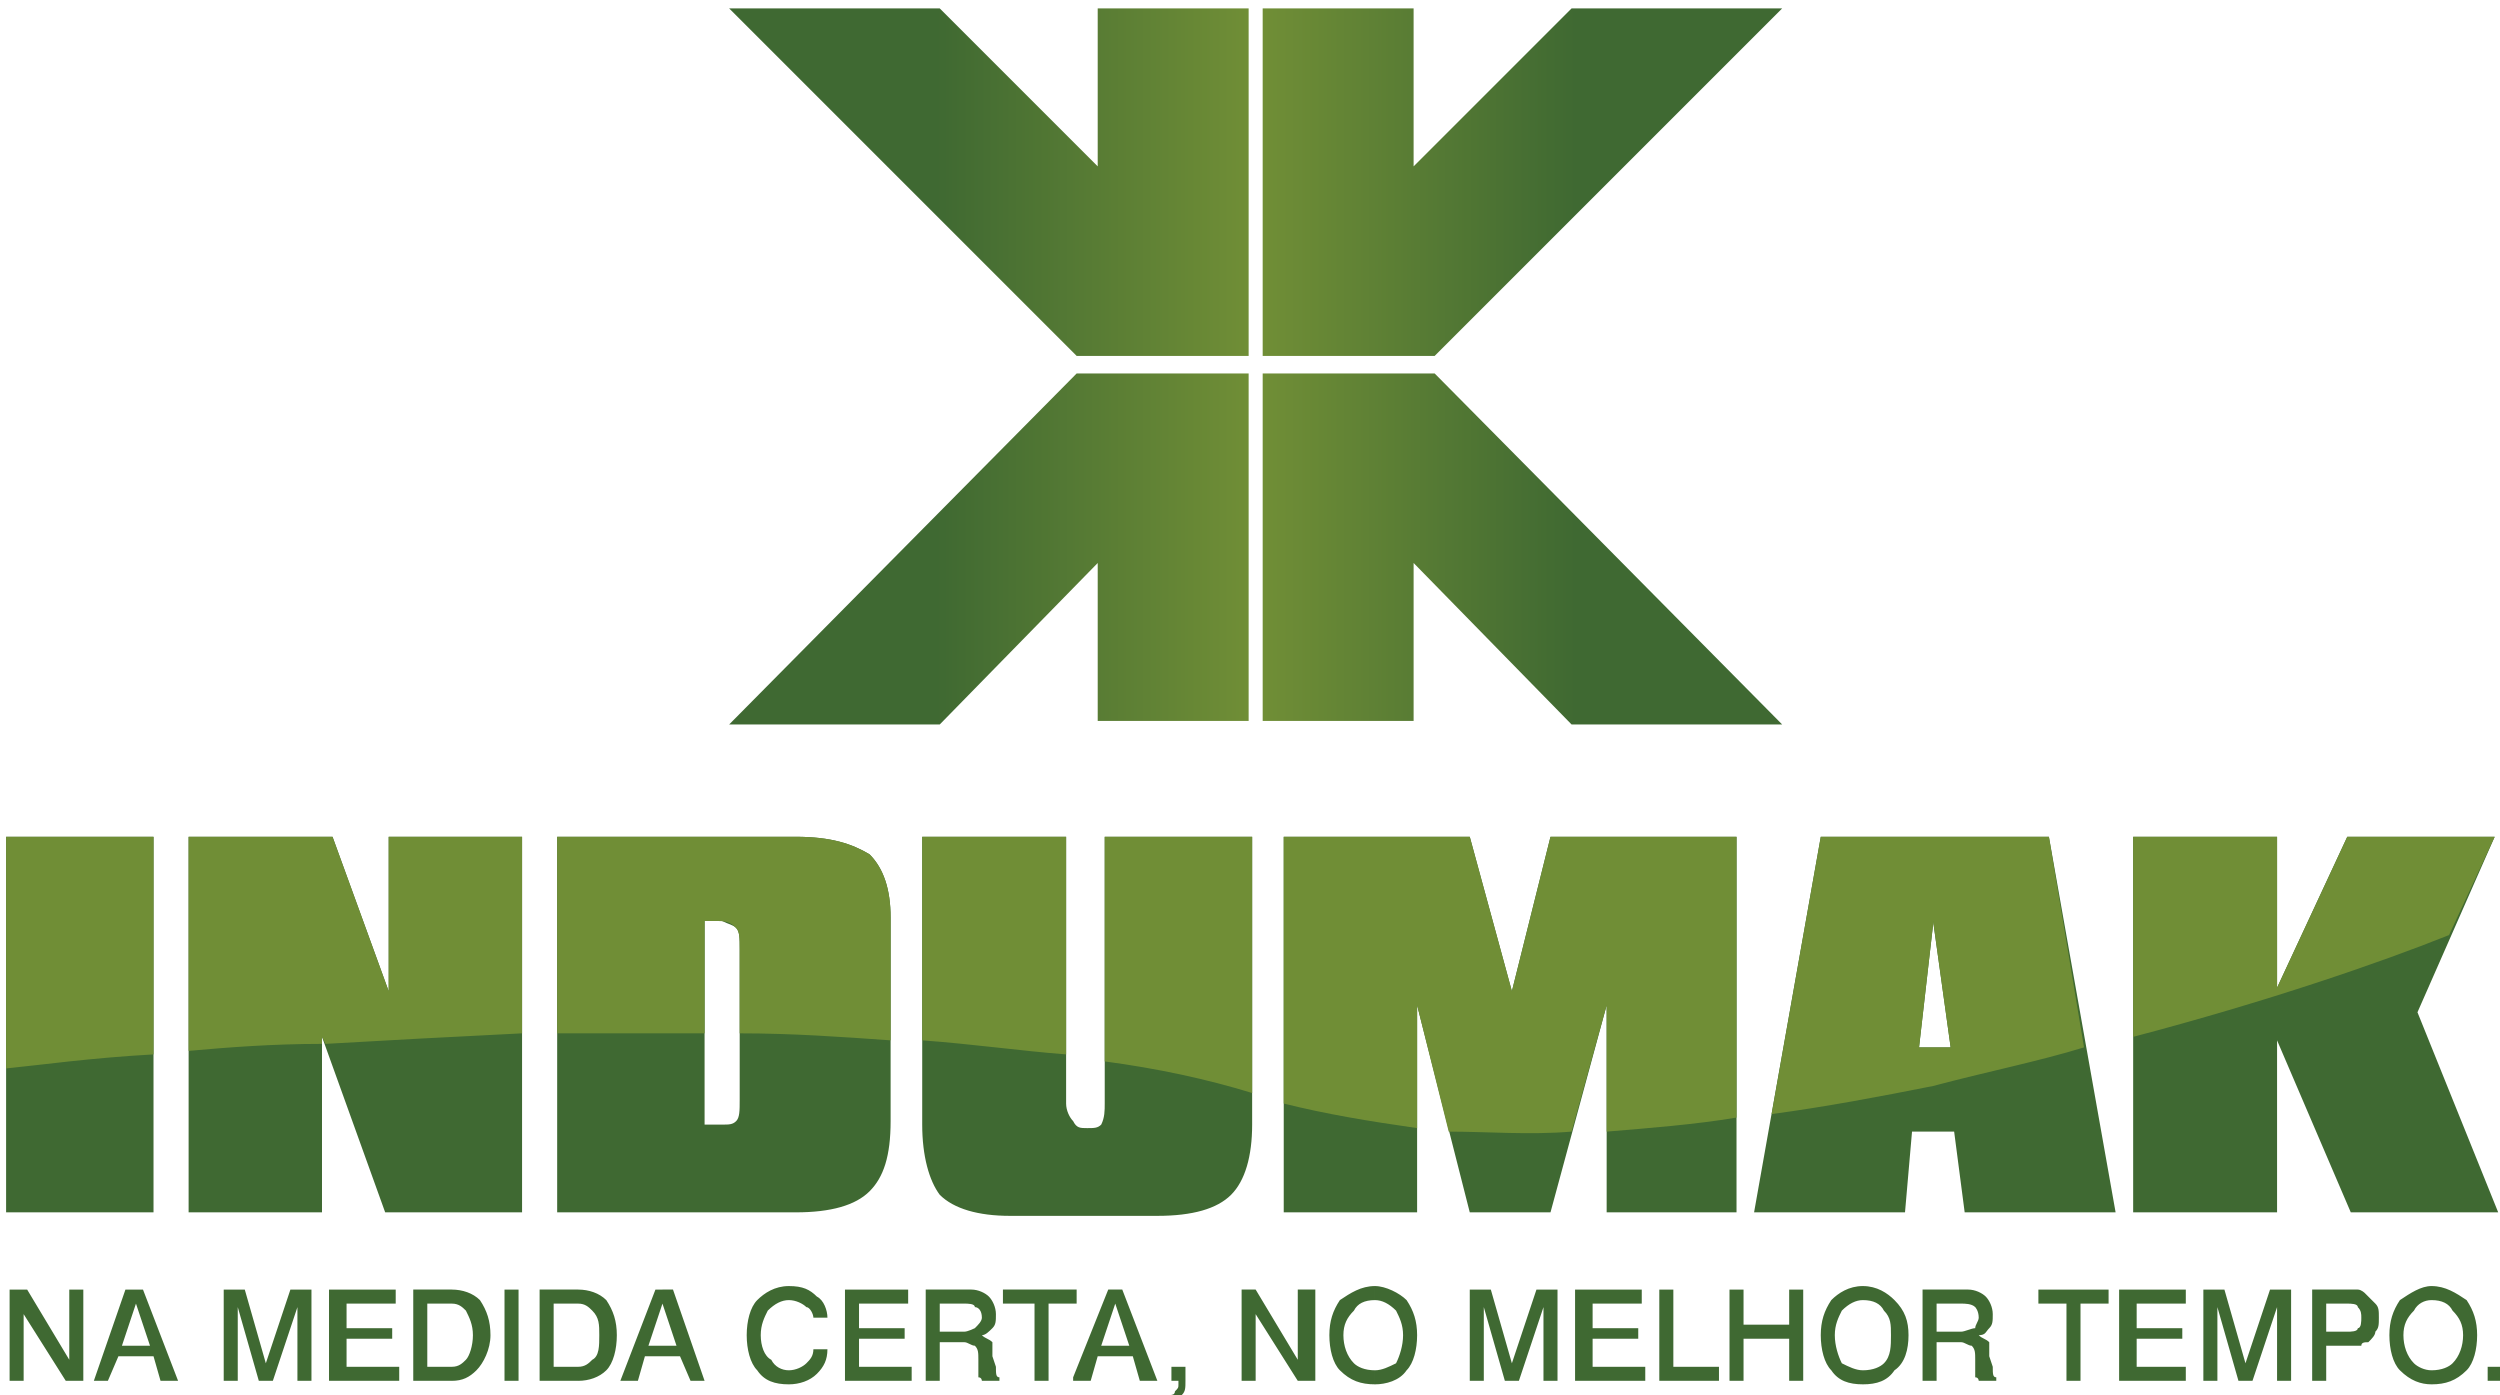
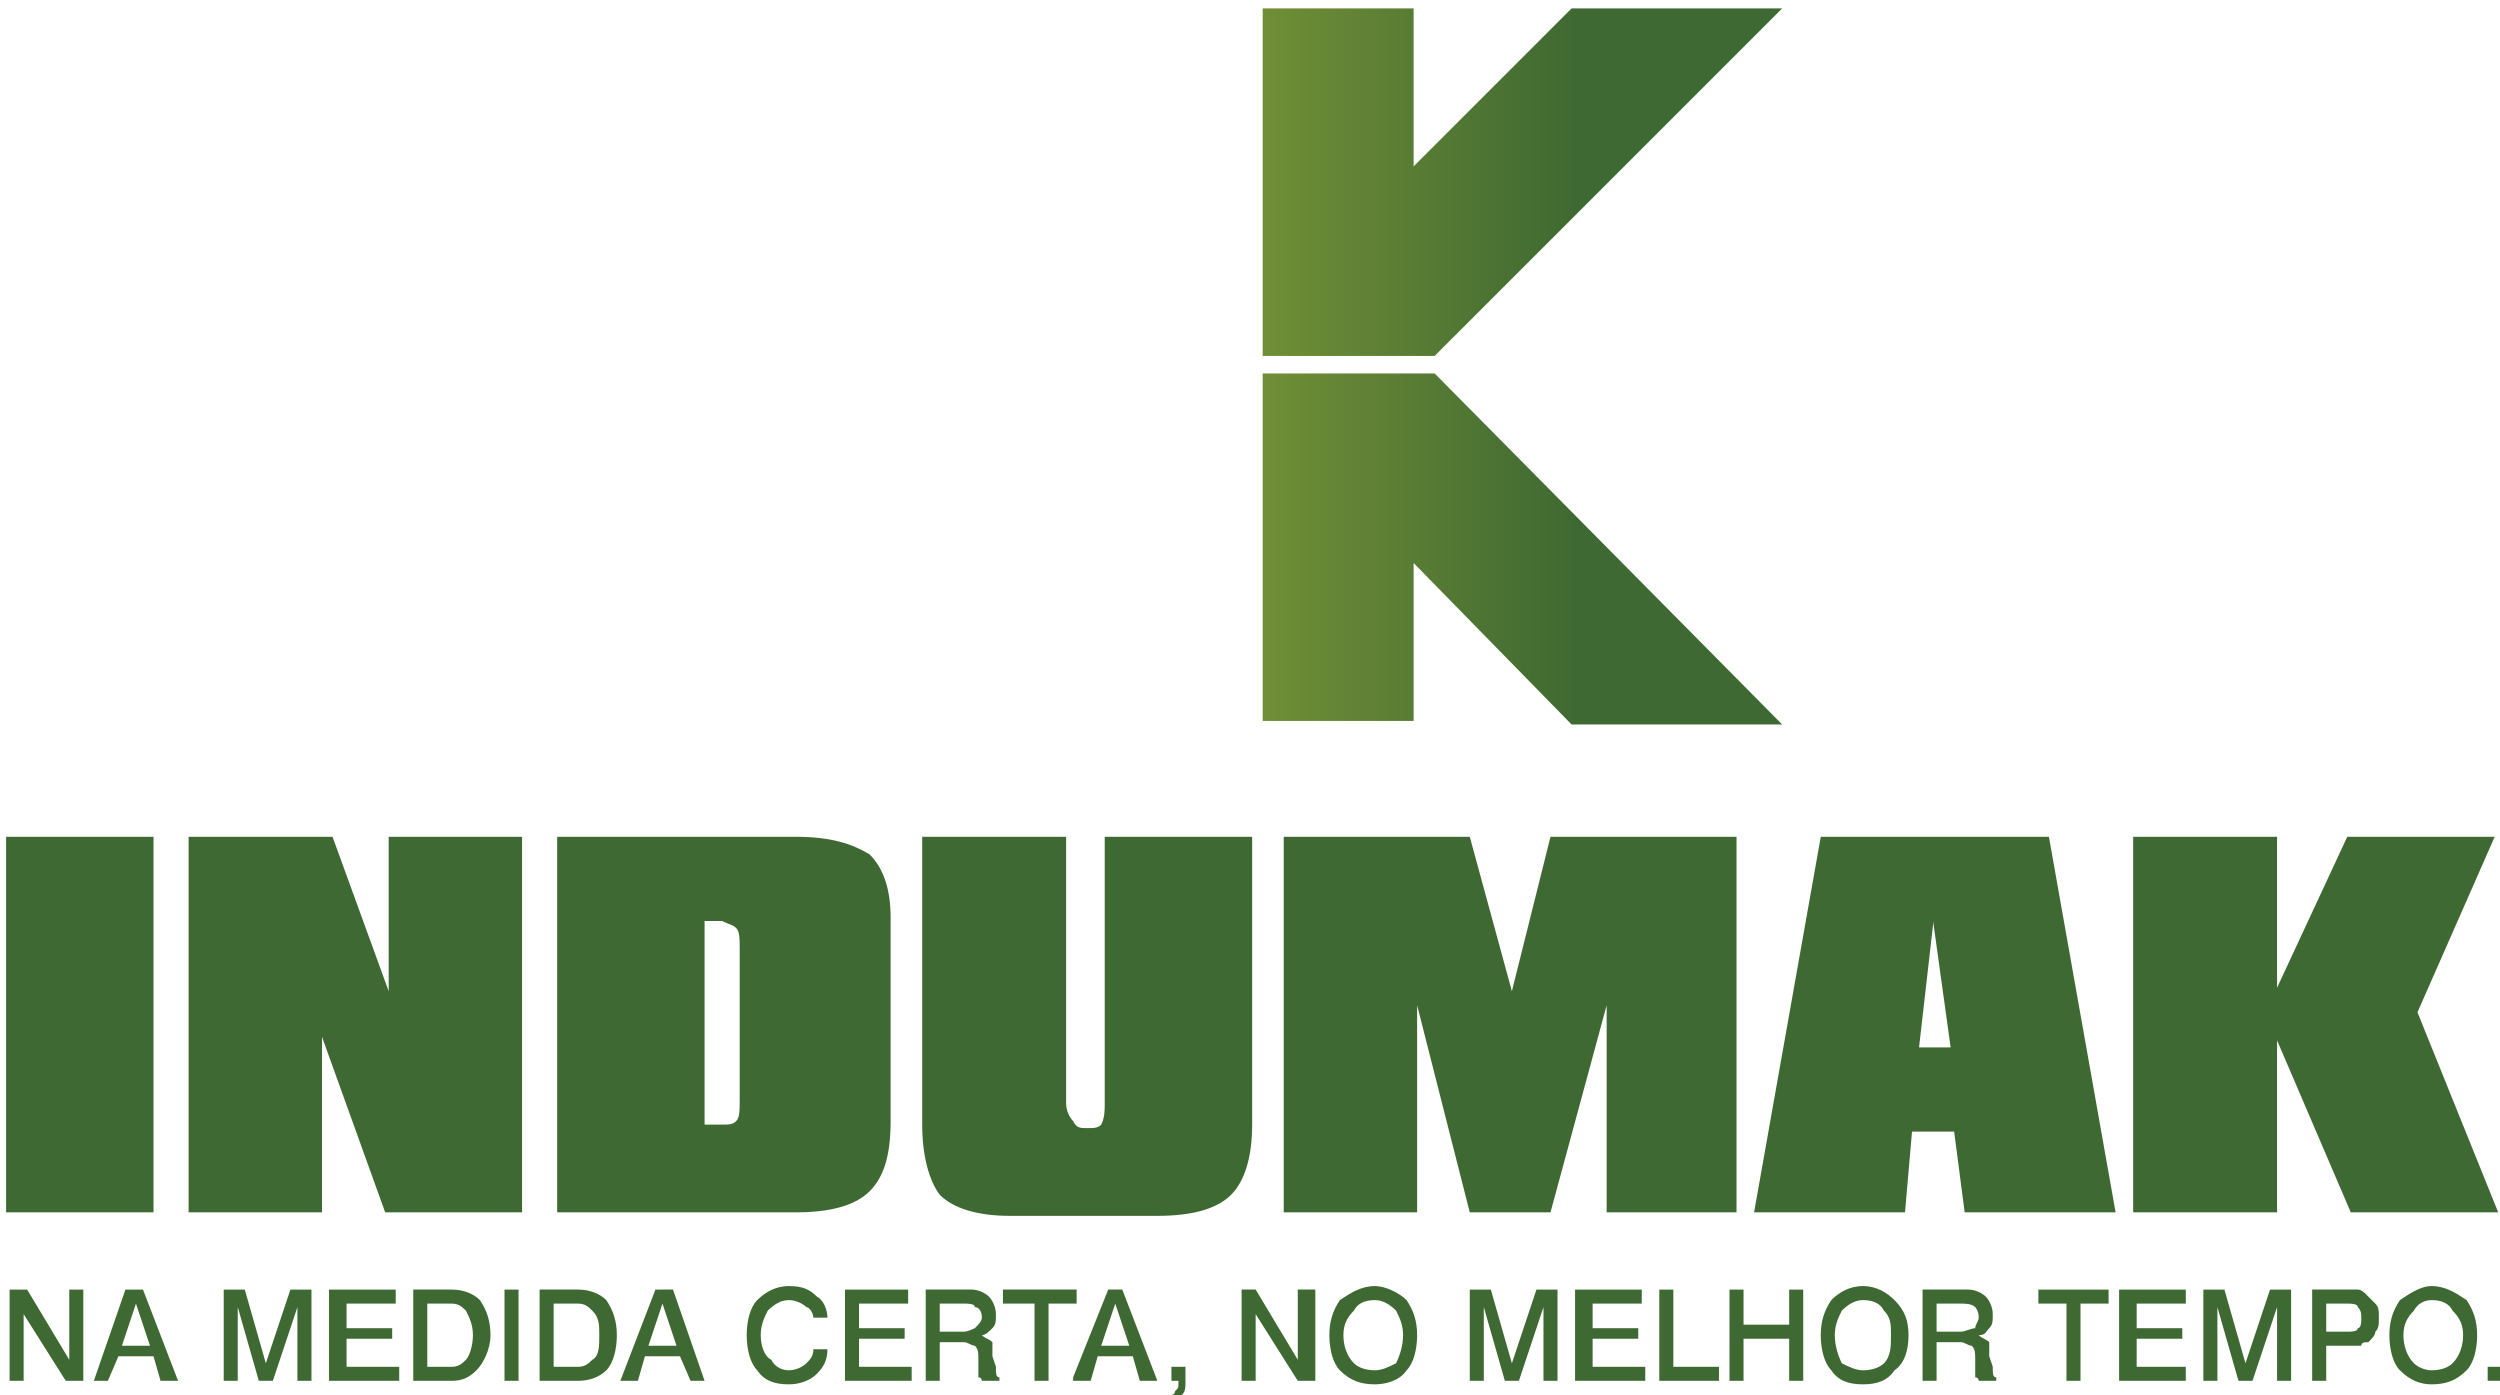
<svg xmlns="http://www.w3.org/2000/svg" xmlns:ns1="http://www.inkscape.org/namespaces/inkscape" xmlns:ns2="http://sodipodi.sourceforge.net/DTD/sodipodi-0.dtd" width="1000" height="558" viewBox="0 0 1000 558" id="svg3481" version="1.1" ns1:version="0.91 r13725" ns2:docname="Indumak-P-0-L.svg">
  <defs id="defs3483">
    <linearGradient id="id0" gradientUnits="userSpaceOnUse" x1="482.869" y1="258.684" x2="334.756" y2="258.684">
      <stop offset="0" style="stop-opacity:1; stop-color:#708E36" id="stop3420" />
      <stop offset="0.6" style="stop-opacity:1; stop-color:#3F6932" id="stop3422" />
      <stop offset="1" style="stop-opacity:1; stop-color:#3F6932" id="stop3424" />
    </linearGradient>
    <linearGradient id="id1" gradientUnits="userSpaceOnUse" x1="487.36" y1="258.684" x2="635.493" y2="258.684">
      <stop offset="0" style="stop-opacity:1; stop-color:#708E36" id="stop3427" />
      <stop offset="0.6" style="stop-opacity:1; stop-color:#3F6932" id="stop3429" />
      <stop offset="1" style="stop-opacity:1; stop-color:#3F6932" id="stop3431" />
    </linearGradient>
  </defs>
  <ns2:namedview id="base" pagecolor="#ffffff" bordercolor="#666666" borderopacity="1.0" ns1:pageopacity="0.0" ns1:pageshadow="2" ns1:zoom="0.23933049" ns1:cx="1499.406" ns1:cy="1030.3405" ns1:document-units="px" ns1:current-layer="layer1" showgrid="false" ns1:window-width="1309" ns1:window-height="747" ns1:window-x="57" ns1:window-y="21" ns1:window-maximized="1" width="1000mm" units="px" ns1:snap-page="true">
    <ns1:grid type="xygrid" id="grid3617" />
  </ns2:namedview>
  <g ns1:label="Camada 1" ns1:groupmode="layer" id="layer1" transform="translate(0,-494.362)">
    <g style="clip-rule:evenodd;fill-rule:evenodd;image-rendering:optimizeQuality;shape-rendering:geometricPrecision;text-rendering:geometricPrecision" id="_2780704916288" transform="matrix(1.404,0,0,1.404,-178.676,277.303)">
      <path style="fill:#3f6932;fill-rule:nonzero" ns1:connector-curvature="0" id="path3436" d="m 820,549 0,-4 0,0 c 3,0 5,-1 6,-2 2,-2 3,-5 3,-8 0,-3 -1,-5 -3,-7 -1,-2 -3,-3 -6,-3 l 0,0 0,-4 0,0 c 4,0 7,2 10,4 2,3 3,6 3,10 0,4 -1,8 -3,10 -3,3 -6,4 -10,4 l 0,0 z m -359,5 0,0 c 1,0 2,-1 3,-2 1,-1 1,-2 1,-4 l 0,-4 -4,0 0,4 2,0 c 0,0 0,0 0,1 0,0 0,0 0,0 0,1 0,1 -1,2 0,1 -1,1 -1,1 l 0,2 z m 375,-10 5,0 0,4 -5,0 0,-4 z m -16,-23 0,4 c -2,0 -4,1 -5,3 -2,2 -3,4 -3,7 0,3 1,6 3,8 1,1 3,2 5,2 l 0,4 c -3,0 -6,-1 -9,-4 -2,-2 -3,-6 -3,-10 0,-4 1,-7 3,-10 3,-2 6,-4 9,-4 z m -25,17 0,-4 1,0 c 1,0 3,0 3,-1 1,0 1,-2 1,-3 0,-1 0,-2 -1,-3 0,-1 -2,-1 -3,-1 l -1,0 0,-4 1,0 c 1,0 2,0 3,0 1,0 2,1 2,1 1,1 2,2 3,3 1,1 1,2 1,4 0,2 0,3 -1,4 0,1 -1,2 -2,3 -1,0 -2,0 -2,1 -1,0 -3,0 -4,0 l -1,0 z m 0,-16 0,4 -5,0 0,8 5,0 0,4 -5,0 0,10 -4,0 0,-26 9,0 z m -110,15 0,-3 1,0 c 1,0 3,-1 4,-1 0,-1 1,-2 1,-3 0,-2 -1,-3 -1,-3 -1,-1 -3,-1 -4,-1 l -1,0 0,-4 1,0 c 1,0 1,0 1,0 1,0 1,0 1,0 2,0 4,1 5,2 1,1 2,3 2,5 0,2 0,3 -1,4 -1,1 -1,2 -3,2 1,1 2,1 3,2 0,1 0,2 0,4 l 1,3 0,0 c 0,2 0,3 1,3 l 0,1 -5,0 c 0,0 0,-1 -1,-1 0,0 0,-1 0,-2 l 0,-3 c 0,-2 0,-3 -1,-4 -1,0 -2,-1 -3,-1 l -1,0 0,0 z m 23,-15 20,0 0,4 -8,0 0,22 -4,0 0,-22 -8,0 0,-4 z m 23,0 19,0 0,4 -14,0 0,7 13,0 0,3 -13,0 0,8 14,0 0,4 -19,0 0,-26 z m 24,0 6,0 6,21 7,-21 6,0 0,26 -4,0 0,-21 -7,21 -4,0 -6,-21 0,21 -4,0 0,-26 z m -70,0 0,4 -6,0 0,8 6,0 0,3 -6,0 0,11 -4,0 0,-26 10,0 z m -27,27 0,-4 0,0 c 3,0 5,-1 6,-2 2,-2 2,-5 2,-8 0,-3 0,-5 -2,-7 -1,-2 -3,-3 -6,-3 l 0,0 0,-4 0,0 c 4,0 7,2 9,4 3,3 4,6 4,10 0,4 -1,8 -4,10 -2,3 -5,4 -9,4 l 0,0 z m 0,-28 0,4 c -2,0 -4,1 -6,3 -1,2 -2,4 -2,7 0,3 1,6 2,8 2,1 4,2 6,2 l 0,4 c -4,0 -7,-1 -9,-4 -2,-2 -3,-6 -3,-10 0,-4 1,-7 3,-10 2,-2 5,-4 9,-4 z m -139,28 0,-4 0,0 c 2,0 4,-1 6,-2 1,-2 2,-5 2,-8 0,-3 -1,-5 -2,-7 -2,-2 -4,-3 -6,-3 l 0,0 0,-4 0,0 c 3,0 7,2 9,4 2,3 3,6 3,10 0,4 -1,8 -3,10 -2,3 -6,4 -9,4 l 0,0 z m 27,-27 6,0 6,21 7,-21 6,0 0,26 -4,0 0,-21 -7,21 -4,0 -6,-21 0,21 -4,0 0,-26 z m 30,0 19,0 0,4 -14,0 0,7 13,0 0,3 -13,0 0,8 15,0 0,4 -20,0 0,-26 z m 24,0 4,0 0,22 13,0 0,4 -17,0 0,-26 z m 20,0 4,0 0,10 13,0 0,-10 4,0 0,26 -4,0 0,-12 -13,0 0,12 -4,0 0,-26 z m -101,-1 0,4 c -3,0 -5,1 -6,3 -2,2 -3,4 -3,7 0,3 1,6 3,8 1,1 3,2 6,2 l 0,4 c -4,0 -7,-1 -10,-4 -2,-2 -3,-6 -3,-10 0,-4 1,-7 3,-10 3,-2 6,-4 10,-4 z m -74,20 0,-3 4,0 -4,-12 0,0 0,-4 2,0 10,26 -5,0 -2,-7 -5,0 z m 36,-19 4,0 12,20 0,-20 5,0 0,26 -5,0 -12,-19 0,19 -4,0 0,-26 z m -36,0 0,4 -4,12 4,0 0,3 -5,0 -2,7 -5,0 0,-1 10,-25 2,0 z m -12,4 1,0 0,-4 -1,0 0,4 z m 0,-4 0,4 -7,0 0,22 -4,0 0,-22 -9,0 0,-4 20,0 z m 0,25 0,1 0,0 0,-1 z m -32,-10 0,-3 1,0 c 1,0 3,-1 3,-1 1,-1 2,-2 2,-3 0,-2 -1,-3 -2,-3 0,-1 -2,-1 -3,-1 l -1,0 0,-4 1,0 c 1,0 1,0 1,0 1,0 1,0 1,0 2,0 4,1 5,2 1,1 2,3 2,5 0,2 0,3 -1,4 -1,1 -2,2 -3,2 1,1 2,1 3,2 0,1 0,2 0,4 l 1,3 0,0 c 0,2 0,3 1,3 l 0,1 -5,0 c 0,0 0,-1 -1,-1 0,0 0,-1 0,-2 l 0,-3 c 0,-2 0,-3 -1,-4 -1,0 -2,-1 -3,-1 l -1,0 0,0 z m 0,-15 0,4 -6,0 0,8 6,0 0,3 -6,0 0,11 -4,0 0,-26 10,0 z m -85,19 0,-3 4,0 -4,-12 0,0 0,-4 3,0 9,26 -4,0 -3,-7 -5,0 z m 47,-11 -4,0 c 0,-1 -1,-3 -2,-3 -1,-1 -3,-2 -5,-2 -2,0 -4,1 -6,3 -1,2 -2,4 -2,7 0,3 1,6 3,7 1,2 3,3 5,3 2,0 4,-1 5,-2 1,-1 2,-2 2,-4 l 4,0 c 0,3 -1,5 -3,7 -2,2 -5,3 -8,3 -4,0 -7,-1 -9,-4 -2,-2 -3,-6 -3,-10 0,-4 1,-8 3,-10 2,-2 5,-4 9,-4 4,0 6,1 8,3 2,1 3,4 3,6 z m 5,-8 18,0 0,4 -14,0 0,7 13,0 0,3 -13,0 0,8 15,0 0,4 -19,0 0,-26 z m -52,0 0,4 -4,12 4,0 0,3 -5,0 -2,7 -5,0 10,-26 2,0 z m -24,26 0,-4 c 2,0 3,-1 4,-2 2,-1 2,-4 2,-7 0,-3 0,-5 -2,-7 -1,-1 -2,-2 -4,-2 l 0,-4 c 3,0 6,1 8,3 2,3 3,6 3,10 0,4 -1,8 -3,10 -2,2 -5,3 -8,3 z m 0,-26 0,4 c 0,0 -1,0 -1,0 l -6,0 0,18 6,0 c 0,0 0,0 1,0 l 0,4 c -1,0 -1,0 -2,0 l -9,0 0,-26 10,0 c 0,0 1,0 1,0 z m -36,26 0,-4 c 2,0 3,-1 4,-2 1,-1 2,-4 2,-7 0,-3 -1,-5 -2,-7 -1,-1 -2,-2 -4,-2 l 0,-4 c 3,0 6,1 8,3 2,3 3,6 3,10 0,4 -2,8 -4,10 -2,2 -4,3 -7,3 z m 15,-26 4,0 0,26 -4,0 0,-26 z m -15,0 0,4 c -1,0 -1,0 -1,0 l -6,0 0,18 6,0 c 0,0 0,0 1,0 l 0,4 c -1,0 -1,0 -2,0 l -9,0 0,-26 10,0 c 0,0 0,0 1,0 z m -90,19 0,-3 4,0 -4,-12 0,0 0,-4 2,0 10,26 -5,0 -2,-7 -5,0 z m 25,-19 6,0 6,21 7,-21 6,0 0,26 -4,0 0,-21 -7,21 -4,0 -6,-21 0,21 -4,0 0,-26 z m 30,0 19,0 0,4 -14,0 0,7 13,0 0,3 -13,0 0,8 15,0 0,4 -20,0 0,-26 z m -91,0 5,0 12,20 0,-20 4,0 0,26 -5,0 -12,-19 0,19 -4,0 0,-26 z m 36,0 0,4 -4,12 4,0 0,3 -5,0 -3,7 -4,0 9,-26 3,0 z" class="fil0" />
      <path style="fill:#3f6932;fill-rule:nonzero" ns1:connector-curvature="0" id="path3438" d="m 129,500 42,0 0,-107 -42,0 0,107 z m 109,-63 -16,-44 -41,0 0,107 38,0 0,-50 18,50 39,0 0,-107 -38,0 0,44 z m 116,-44 -68,0 0,107 68,0 c 10,0 17,-2 21,-6 4,-4 6,-10 6,-20 l 0,-58 c 0,-8 -2,-14 -6,-18 -5,-3 -11,-5 -21,-5 z m -16,75 c 0,3 0,5 -1,6 -1,1 -2,1 -4,1 0,0 0,0 -1,0 l -4,0 0,-58 4,0 c 1,0 1,0 1,0 2,1 3,1 4,2 1,1 1,3 1,6 l 0,43 z m 104,1 c 0,2 0,4 -1,6 -1,1 -2,1 -4,1 -2,0 -3,0 -4,-2 -1,-1 -2,-3 -2,-5 l 0,-76 -41,0 0,82 c 0,9 2,16 5,20 4,4 11,6 20,6 l 42,0 c 10,0 17,-2 21,-6 4,-4 6,-11 6,-20 l 0,-82 -42,0 0,76 z m 116,-32 -12,-44 -53,0 0,107 38,0 0,-59 15,59 23,0 16,-59 0,59 37,0 0,-107 -53,0 -11,44 z m 88,-44 -19,107 43,0 2,-23 12,0 3,23 43,0 -19,-107 -65,0 z m 28,60 4,-35 0,-1 5,36 -9,0 z m 142,-10 22,-50 -42,0 -20,43 0,-43 -41,0 0,107 41,0 0,-49 21,49 42,0 -23,-57 z" class="fil1" />
-       <path style="fill:#708e36;fill-rule:nonzero" ns1:connector-curvature="0" id="path3440" d="m 796,393 -20,43 0,-43 -41,0 0,57 c 38,-10 70,-21 90,-29 l 13,-28 -42,0 z m -667,0 0,66 c 10,-1 24,-3 42,-4 l 0,-62 -42,0 z m 517,0 -14,79 c 15,-2 31,-5 46,-8 15,-4 30,-7 43,-11 l -10,-60 -65,0 z m 28,60 4,-35 0,-1 5,36 -9,0 z m -116,-16 -12,-44 -53,0 0,76 c 12,3 24,5 38,7 l 0,-35 9,36 c 11,0 23,1 35,0 l 10,-36 0,36 c 12,-1 25,-2 37,-4 l 0,-80 -53,0 -11,44 z m -320,0 -16,-44 -41,0 0,61 c 11,-1 24,-2 38,-2 l 0,-2 1,2 c 17,-1 36,-2 56,-3 l 0,-56 -38,0 0,44 z m 152,14 c 14,1 28,3 41,4 l 0,-62 -41,0 0,58 z m 52,6 c 15,2 29,5 42,9 l 0,-73 -42,0 0,64 z m -88,-64 -68,0 0,56 c 14,0 28,0 42,0 l 0,-32 4,0 c 3,0 4,1 5,2 1,1 1,3 1,6 l 0,24 c 15,0 29,1 43,2 l 0,-35 c 0,-8 -2,-14 -6,-18 -5,-3 -11,-5 -21,-5 z" class="fil2" />
-       <path ns1:connector-curvature="0" style="fill:url(#id0)" id="path3442" d="m 335,361 60,0 45,-46 0,45 43,0 0,-99 -49,0 -99,100 0,0 z m 0,-204 0,0 99,99 49,0 0,-99 -43,0 0,45 -45,-45 -60,0 z" class="fil3" />
      <path ns1:connector-curvature="0" style="fill:url(#id1)" id="path3444" d="m 575,361 60,0 -99,-100 -49,0 0,99 43,0 0,-45 45,46 z m 0,-204 -45,45 0,-45 -43,0 0,99 49,0 99,-99 -60,0 z" class="fil4" />
    </g>
  </g>
</svg>